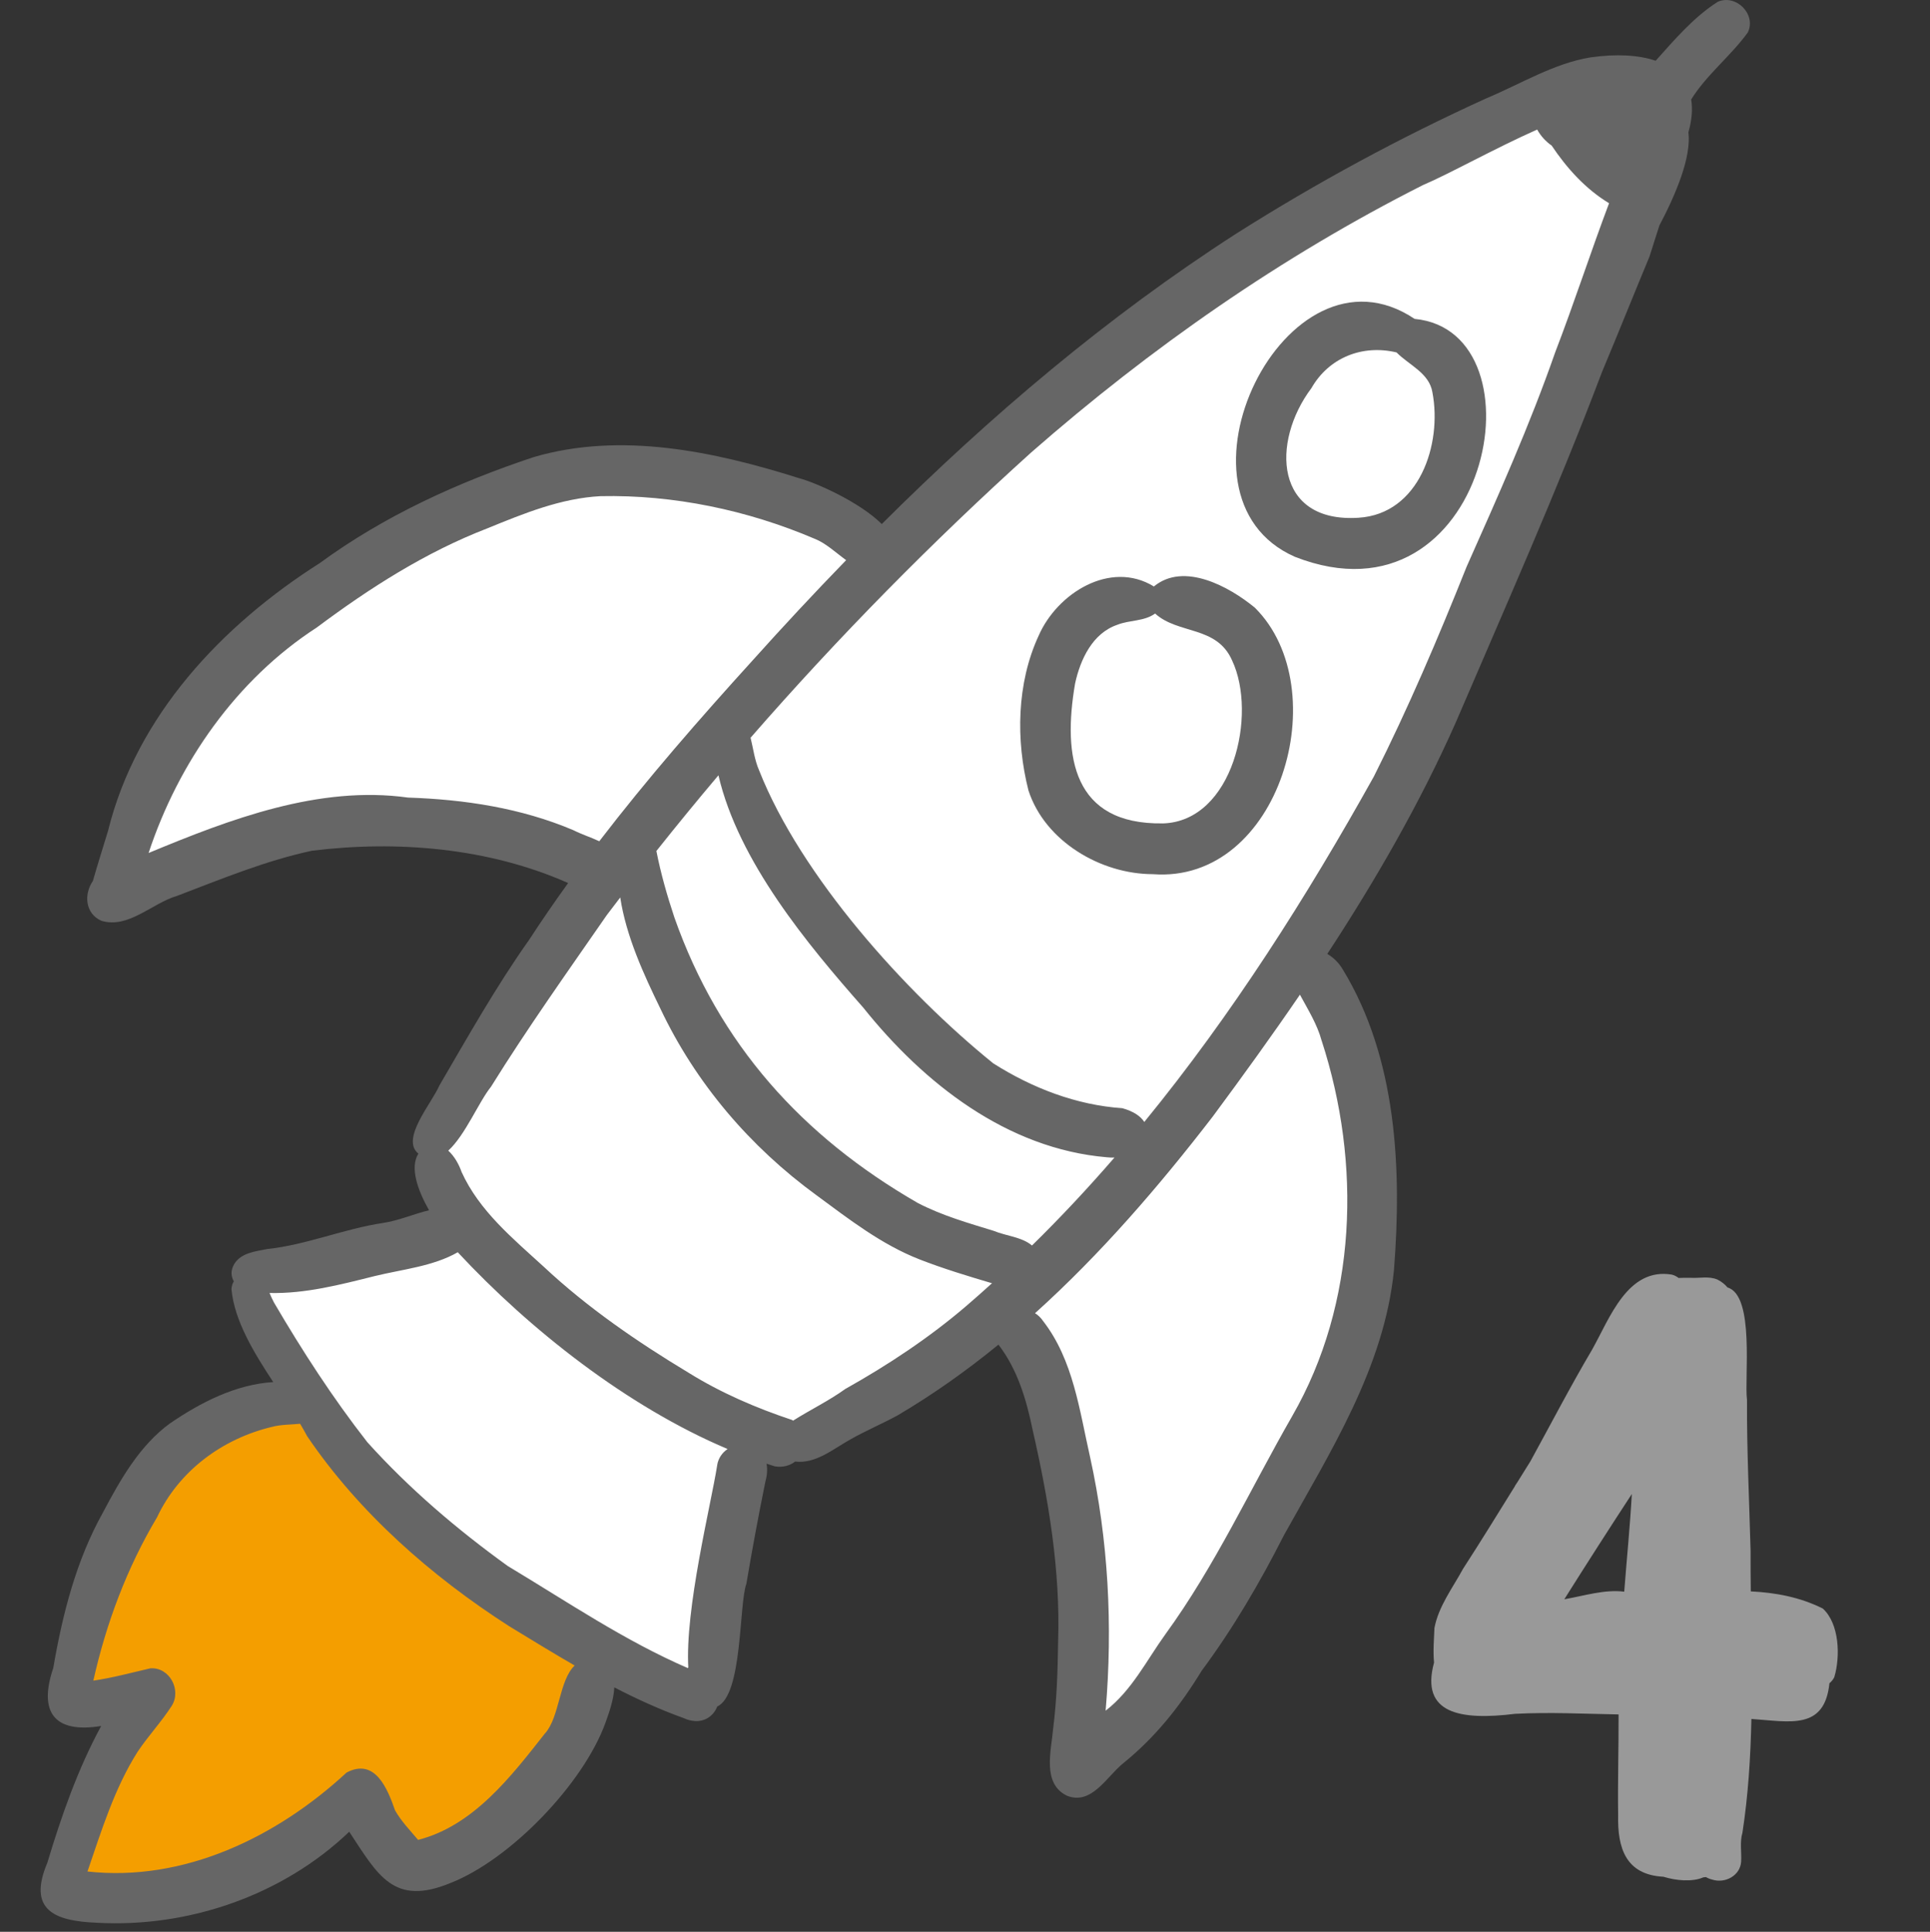
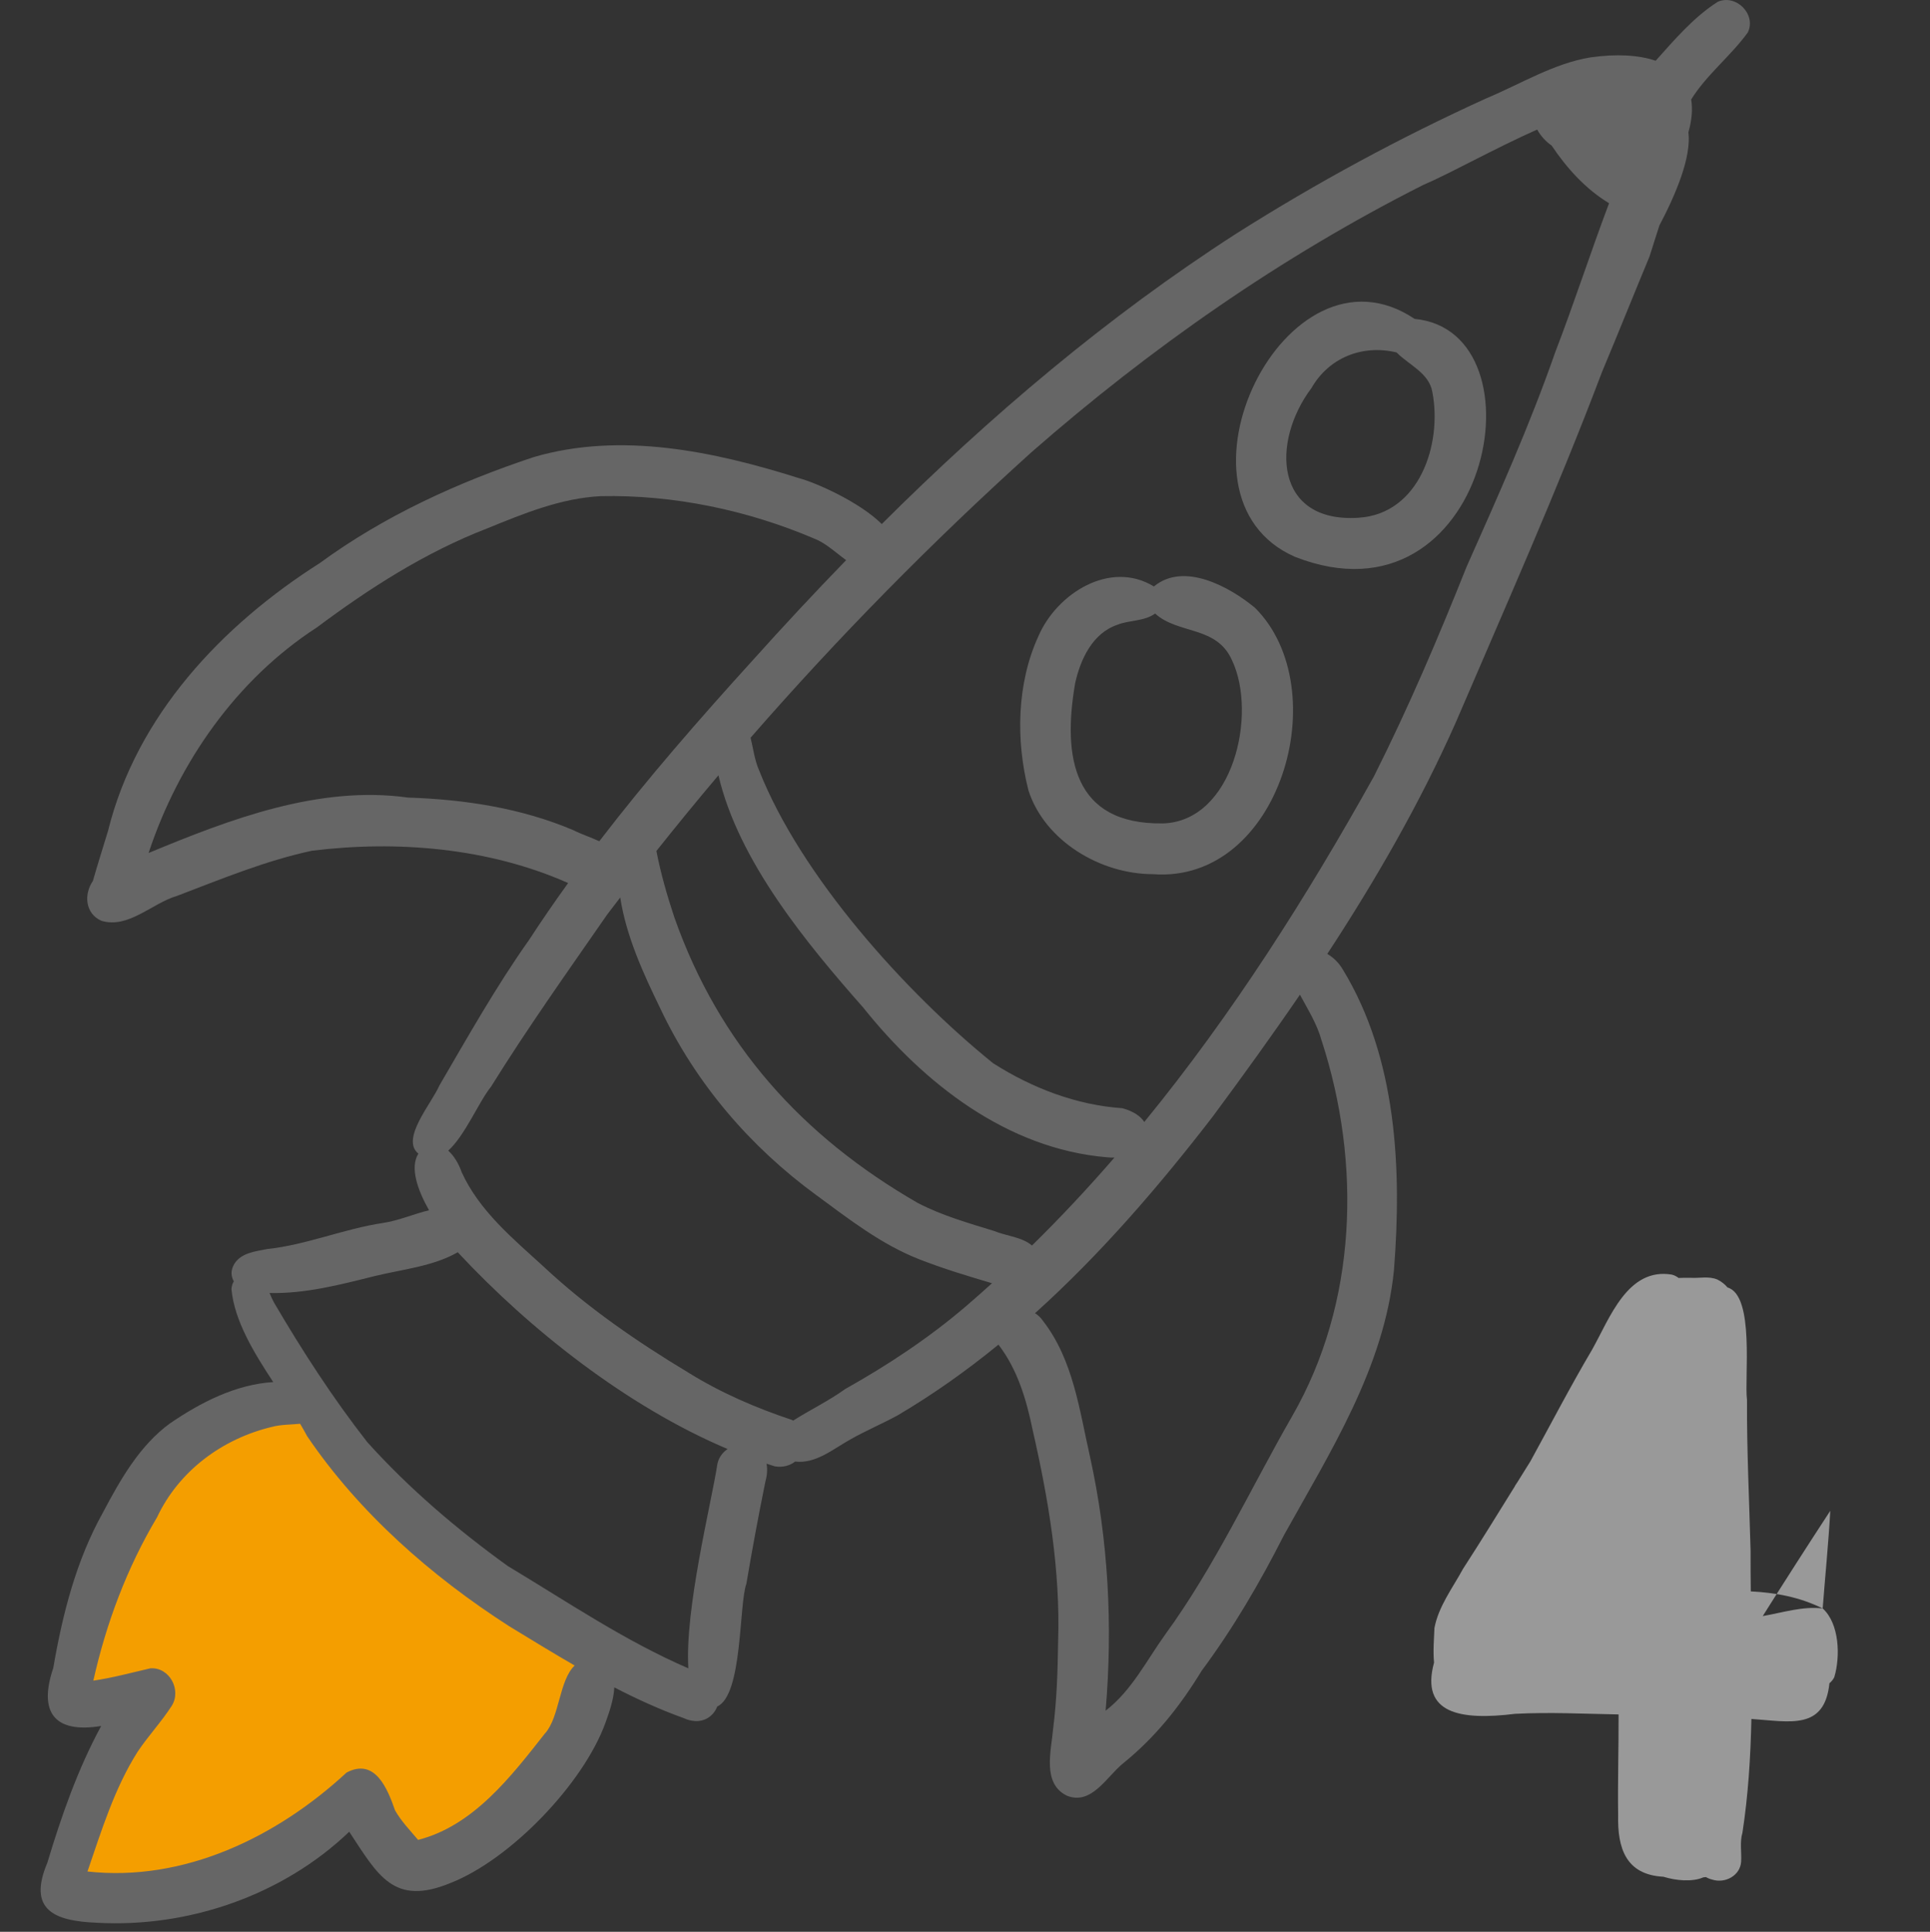
<svg xmlns="http://www.w3.org/2000/svg" id="uuid-c1871110-2321-4652-a106-cddc85a255ba" viewBox="0 0 474.6 475.12">
  <rect x="0" y="0" width="474.6" height="475.12" fill="#333333" stroke="none" />
-   <path d="m394.54,45.59c1.6,2.36,3.2,5.77.77,7.16.02.41-.58,1.84-.56,2.25,2.02,2.42-1.78,4.41-1.93,7.12-.78,4.86.77,11.69-3.51,15.06-1.68,18.12-12.17,32.39-20.32,47.99-13.05,36.22-30.4,70.86-49.97,103.98-1.51,9.22,4.83,17.18,7.04,25.79,4.22,12.15,8.38,25.49,6.58,38.4,4.02,3.82-.01,21.34-1.67,26.62-3.59,31.09-21.16,58.33-39.18,83.13-3.02,3.7-5.76,7.65-9.11,11.07-3.65,3.71-6.96,12.16-13.36,8.75-6.95-5.76-1.59-20.88-1.8-29.01,1.04-12.84-1.55-25.54-3.56-38.16-1.31-11.8-5.91-22.73-10.4-33.57,0,0,.01,0,.02,0-.15-.54-.22-1.1-.19-1.66-5.93-3.36-13.41.02-18.55,3.55,1.22,3.26-1.46,6.19-4.35,7.28-6.39,3.41-12.76,6.84-19.05,10.44-5.96,2.64-19.93,13.39-25.34,7.07-3.09.93-6.32,3.01-6.61,6.5-1.3,6.53-2.57,13.06-3.97,19.57-1.84,5.59.44,16.2-3.51,20.27-.71,3.52-3.25,6.55-1.79,9.86,1.41,4.63-3.27,8.77-7.75,7.12-5.94-2.76-12.11-5.04-18.24-7.38h0c-3.29-3.68-9.33-5.81-14.29-9.98-10.08-7.98-20.3-15.77-30.57-23.49-1.16-1.01-2.41-1.93-3.69-2.82-9.24-9.52-14.32-21.73-20.63-32.96-8.26-11.75-18.39-21.81,4.05-22.53,11.58-3.2,22.91-7.6,34.93-9.01-11.34-25.38,1.26-33.07,13.3-53.59,6.84-10.86,14.93-19.85,19.02-31.87.69-6.29-11.54-6.97-15.95-8.79-7.82-2.38-15.33-5.82-23.51-6.91-7.29-1.83-14.51-4.48-22.16-3.7-11.58.21-21.96,5.41-33.05,8.08-4.88,1.57-13.41,9.55-17.33,3.71-4.6-10.93,18.42-34.62,25.02-42.85,9.35-10.97,21.43-19.36,32.84-28.05,8.09-4.73,16.84-8.21,25.43-11.91,8.14-3.49,16.08-8.01,25.14-8.43,31.49-2.82,44.13,4.68,71.05,17.57,17.19-5.22,26.44-23.89,42.82-30.53,11.85-8.99,20.49-21.41,33.5-28.66,11.04-9.22,26.07-14.32,38.16-22.11,10.69-7.27,22.74-12.05,34.13-17.99,4.39-2.66,9.19-4.37,13.85-6.2,3.04-2.11,7.93-1.01,8.37,3.08,1.87,1.45,2.86,3.67,4.07,5.59,1.98,1.7,4.5,2.76,5.86,5.14-.01,0-.02,0-.03,0Z" fill="#fff" />
  <path d="m144.22,404.79c2.54,2.83,3.44,6.59.96,12.89-2.21,6.49-6.73,11.88-10.91,17.19-6.39,9.05-15.2,16.19-24.46,22.14-11.97,7.59-14.62-6.56-20-14.08-7.73,8.15-18.81,11-28.79,15.38-9.1,3.13-33.37,12.97-41.38,7.31-4.39-3.2-2.64-8.54-.74-12.63,1.75-4.53,3.88-8.88,6.64-12.89,4.43-7.29,7.96-15.07,12.32-22.4-4.67-.09-9.17.98-13.76,1.54-4.87.16-7.55-4.93-6.2-9.26,2.2-20.77,13.43-36.19,25.74-52.3,6.41-7.04,15.19-13.36,25.02-13.62,6.08-.88,18.9,4.59,12.17,11.73,3.36,5.9,9.42,8.93,14.84,12.68,1.28.88,2.52,1.8,3.69,2.82,10.28,7.72,20.5,15.51,30.57,23.49,4.96,4.17,10.99,6.3,14.29,9.98h0Z" fill="#f49e00" />
  <path d="m347.86,78.43c-31.71-21.27-63.1,43.71-29.43,58.52,47.54,18.61,62.08-55.44,29.43-58.52Zm-13.79,48.91c-20.66,1.34-21.55-18.61-11.59-31.87,4.32-7.55,12.57-10.79,20.94-8.79,3.08,3.13,8.04,5.05,8.82,9.81,2.44,12.8-3.24,29.94-18.18,30.85Z" fill="#666" />
  <path d="m283.75,144.24c-10.75-6.58-23.82,1.71-28.35,12.13-5.39,11.65-5.63,25.71-2.5,38.02,4.05,12.53,17.79,20.6,30.59,20.61,31.26,2.39,45.18-45.59,25.09-65.54-6.28-5.18-17.47-11.33-24.84-5.21Zm2.15,58.27c-22.04.32-24.62-16.4-21.53-34.39,1.28-5.91,4.27-12.38,10.4-14.46,3.01-1.2,6.58-.8,9.28-2.76,5.72,5.18,15.13,2.94,18.92,11.51,6.27,13.23.28,39.65-17.07,40.11Z" fill="#666" />
  <path d="m422.36.47c-5.87,3.76-10.57,9.27-15.22,14.47-4.19-1.43-9.66-1.72-16-.83-9.1,1.49-17.16,6.53-25.59,10.05-21.28,9.67-41.84,20.81-61.58,33.32-31.72,20.43-60.47,44.85-87.14,71.41-5.4-5.39-16.14-10.18-20.46-11.32-20.75-6.55-43.73-11.42-65.12-5.15-18.62,6.19-36.72,14.43-52.6,26.06-24.12,15.33-45.09,37.55-52.1,65.93-1.24,4.09-2.54,8.15-3.71,12.26-2.26,3.29-1.9,8.02,2.08,9.79,6.65,2.03,12.48-4.33,18.62-6.12,10.89-4.15,21.71-8.64,33.14-11.1,20.98-2.6,43.5-.73,63.03,7.94-3.32,4.6-6.54,9.28-9.64,14.04-8.06,11.38-14.99,23.71-22.03,35.77-1.9,4.41-9.6,13.16-5.16,16.74-2.13,3.44-.21,8.89,2.62,13.93-3.77.91-7.46,2.55-11.3,3.12-9.69,1.45-18.78,5.39-28.52,6.42-2.88.58-6.4.93-8.07,3.67-.93,1.57-.82,3.06-.11,4.26-.34.56-.55,1.22-.58,1.96.73,7.71,5.41,15.43,10.27,22.83-9.17.55-17.83,4.99-25.37,10.14-7.47,5.43-12.22,13.84-16.47,21.87-6.61,11.82-9.97,25.03-12.25,38.3-3.68,10.89.23,16.16,11.78,14.27-5.75,10.59-9.78,22.13-13.24,33.65-4.86,11.53,1.59,14.32,12.19,14.75,22.5,1.25,45.7-6.74,62.05-22.39,7.07,10.75,10.93,18.36,24.87,12.62,14.8-5.78,32.71-24.47,38.11-39.35.89-2.47,2.08-5.78,2.2-8.77,5.48,2.83,11.09,5.4,16.94,7.51,4.18,1.93,7.28,0,8.38-2.81,6.28-2.88,5.3-25.1,7.16-30.19,1.42-8.39,2.97-16.75,4.67-25.1.37-1.29.59-2.95.28-4.43.68.22,1.36.44,2.04.65,2.01.34,3.72-.19,5-1.18,5.05.62,9.36-3.09,13.55-5.42,3.76-2.14,7.75-3.82,11.55-5.88,8.77-5.15,17.04-11.04,24.91-17.46,0,.02.01.03.02.05,4.67,6.11,6.85,13.5,8.38,20.96,3.9,17.06,6.83,34.47,6.26,52.02-.1,7.15-.32,14.3-1.22,21.4-.47,5.46-2.79,13.54,3.41,16.53,6.03,2.38,9.74-4.66,13.74-7.93,7.91-6.36,14.1-14.15,19.36-22.8,7.79-10.49,14.35-21.74,20.25-33.37,11.4-20.52,24.64-41.23,27.04-65.11,1.96-24.91.73-52.2-12.59-74.03-.95-1.63-2.31-2.94-3.8-3.81,11.92-18.2,22.79-37.06,31.62-56.98,12.26-28.6,24.93-57.04,35.94-86.15,3.93-9.39,7.73-18.88,11.7-28.45.77-2.5,1.6-5.03,2.41-7.58,4.05-7.67,7.89-16.81,7.13-22.91.87-3.05,1.07-5.74.68-8.07,3.8-6.12,9.79-10.74,13.95-16.52,2.11-4.51-2.98-9.51-7.48-7.48ZM141.02,204.19c-12.88-5.47-26.79-7.57-40.69-8.03-21.89-3.05-43.79,5.32-63.79,13.63,7.35-22.23,21.58-42.64,41.36-55.46,13.01-9.72,26.77-18.53,41.98-24.4,8.94-3.65,18.04-7.39,27.8-7.9,17.95-.38,36.14,3.43,52.63,10.47,2.78,1.09,5.21,3.42,7.76,5.27-7.84,8.07-15.51,16.31-23.02,24.68-13.05,14.37-25.85,29.04-37.68,44.45-2.1-.98-4.38-1.71-6.35-2.71Zm112.75,102.14c-2.45-2.1-6.4-2.35-9.36-3.59-6.37-1.96-12.78-3.78-18.72-6.87-28.46-16.39-48.88-39.06-59.86-70.24-1.78-5.36-3.34-10.79-4.42-16.33,4.99-6.28,10.08-12.49,15.26-18.62,4.91,21.15,21.89,41.58,35.61,57.14,14.9,18.64,35.38,34.74,59.93,36.81.64.07,1.25.09,1.85.06-6.47,7.48-13.23,14.71-20.29,21.64Zm-119.71,119.94c-8.33,10.59-17.6,22.76-31.25,26.25-1.97-2.36-4.16-4.59-5.67-7.28-1.85-5.33-4.93-12.99-11.92-9.28-17.09,15.83-39.91,26.95-63.71,24.33,3.45-10.05,6.63-20.46,12.35-29.48,2.61-3.89,5.85-7.34,8.38-11.28,2.43-3.88-.53-9.49-5.22-9.22-4.64,1.07-9.3,2.34-14.07,3.04,3.16-14.11,8.26-27.74,15.67-40.18,5.36-11.41,16.06-19.32,28.24-22.23,2.19-.59,4.62-.54,6.94-.77.61,1.02,1.19,2.04,1.72,3.04,12.76,18.83,30.56,34.46,49.62,46.71,5.38,3.27,10.73,6.57,16.17,9.71-3.83,3.66-3.68,12.6-7.24,16.65Zm42.3-65.89c-1.56,9.86-7.98,35.4-7.09,49.94-15.66-6.76-29.83-16.41-44.42-25.17-12.46-9-24.23-19.02-34.53-30.46-8.46-10.82-16.01-22.49-22.94-34.33-.41-.76-.76-1.55-1.1-2.35,8.83.2,17.36-2.04,25.89-4.17,6.74-1.65,14.36-2.38,20.41-5.86.03.04.07.09.1.13,17.52,18.81,41.5,37.82,66.24,48.27-1.31.89-2.3,2.25-2.57,4Zm31.52-18.78c-4.05,2.93-8.66,5.14-12.85,7.8-.09-.06-.18-.12-.28-.17-8.84-2.95-17.42-6.64-25.38-11.58-12.64-7.62-24.86-15.99-35.66-26.1-7.59-6.94-15.86-13.73-20.2-23.3-.65-1.89-1.8-3.92-3.28-5.25,4.19-3.83,7.5-11.99,10.51-15.72,8.95-14.4,18.73-28.15,28.5-42.25,1.08-1.44,2.18-2.87,3.28-4.3,1.45,9.53,5.78,18.94,9.86,27.31,8.67,18.35,22.05,34.01,38.43,45.95,8.02,5.91,15.95,12.1,25.32,15.76,5.82,2.27,11.81,4.08,17.81,5.86-2.06,1.86-4.13,3.71-6.24,5.52-9.16,7.86-19.3,14.57-29.81,20.47Zm117.14-85.6c9.78,30.1,8.74,64.46-7.24,92.25-10.3,17.95-19,36.92-31.21,53.7-4.64,6.44-8.24,13.81-14.69,18.79,1.78-20.86.68-41.95-3.83-62.42-2.6-11.44-4.13-23.84-11.52-33.38-.58-.86-1.27-1.5-2.01-1.96,16.16-14.56,30.52-31.25,43.7-48.36,7.3-9.86,14.51-19.83,21.44-29.98,1.98,3.68,4.25,7.26,5.35,11.36Zm-43.63,19.95c-.88-1.39-2.61-2.62-5.4-3.39-11.32-.77-22.2-4.97-31.75-11.04-21.63-17.48-47.31-46.05-57.57-72.05-1.11-2.53-1.44-5.36-2.1-8.03,21.58-24.76,44.7-48.22,69.03-70.18,29.3-25.66,61.51-48.17,96.31-65.74,6.44-2.73,17.34-8.87,28.09-13.66.86,1.57,2.13,2.96,3.56,3.94,3.73,5.57,8.35,10.7,14.12,14.18-4.58,12.15-8.58,24.55-13.25,36.68-6.27,17.98-14.05,35.34-21.78,52.72-6.97,17.47-14.34,34.78-22.81,51.6-16.5,29.61-34.91,58.63-56.45,84.96Z" fill="#666" />
-   <path d="m448.21,395.6c-5.65-2.81-11.6-3.9-17.68-4.2-.04-3.35-.06-6.69-.05-10.03-.33-12.36-.94-24.71-.88-37.08-.7-5.27,1.97-25.68-4.79-27.64-.63-.76-1.44-1.41-2.47-1.94-2.13-.92-4.47-.29-6.71-.44-.96,0-1.92-.01-2.86.04-.44-.35-.96-.63-1.57-.8,0,0,0,0,0-.01-10.96-1.89-15.34,10.71-19.67,18.4-5.33,9.03-10.16,18.33-15.19,27.5-1.07,1.71-2.14,3.43-3.21,5.15-.18.26-.35.52-.52.78-.03.07-.07.15-.1.22-4.21,6.78-8.39,13.58-12.73,20.28-2.56,4.71-6.03,9.22-7.04,14.56-.11,2.71-.37,5.7-.1,8.52-3.43,12.63,6.55,14.25,19.94,12.6,8.47-.44,16.96,0,25.44.15.03,8.26-.23,16.52-.11,24.78-.18,8.13,1.9,14.65,11.13,15.14,3.11.96,7.09,1.33,9.82.15.22-.01.43-.04.64-.07.46.27.96.48,1.51.61,3.17,1.04,6.93-.94,7.15-4.42.13-2.39-.37-4.75.32-7.12,1.42-9.26,2-18.6,2.2-27.96,9.46.64,17.99,2.85,19.19-8.78.47-.39.88-.87,1.19-1.49,1.52-5.03,1.29-13.16-2.84-16.9Zm-48.8-4.13c-4.83-.61-9.81,1.01-14.74,1.87,5.46-8.68,11-17.32,16.61-25.9-.45,8.03-1.26,16.02-1.87,24.03Z" fill="#999" />
+   <path d="m448.21,395.6c-5.65-2.81-11.6-3.9-17.68-4.2-.04-3.35-.06-6.69-.05-10.03-.33-12.36-.94-24.71-.88-37.08-.7-5.27,1.97-25.68-4.79-27.64-.63-.76-1.44-1.41-2.47-1.94-2.13-.92-4.47-.29-6.71-.44-.96,0-1.92-.01-2.86.04-.44-.35-.96-.63-1.57-.8,0,0,0,0,0-.01-10.96-1.89-15.34,10.71-19.67,18.4-5.33,9.03-10.16,18.33-15.19,27.5-1.07,1.71-2.14,3.43-3.21,5.15-.18.26-.35.52-.52.78-.03.07-.07.15-.1.22-4.21,6.78-8.39,13.58-12.73,20.28-2.56,4.71-6.03,9.22-7.04,14.56-.11,2.71-.37,5.7-.1,8.52-3.43,12.63,6.55,14.25,19.94,12.6,8.47-.44,16.96,0,25.44.15.03,8.26-.23,16.52-.11,24.78-.18,8.13,1.9,14.65,11.13,15.14,3.11.96,7.09,1.33,9.82.15.22-.01.43-.04.64-.07.46.27.96.48,1.51.61,3.17,1.04,6.93-.94,7.15-4.42.13-2.39-.37-4.75.32-7.12,1.42-9.26,2-18.6,2.2-27.96,9.46.64,17.99,2.85,19.19-8.78.47-.39.88-.87,1.19-1.49,1.52-5.03,1.29-13.16-2.84-16.9Zc-4.83-.61-9.81,1.01-14.74,1.87,5.46-8.68,11-17.32,16.61-25.9-.45,8.03-1.26,16.02-1.87,24.03Z" fill="#999" />
</svg>